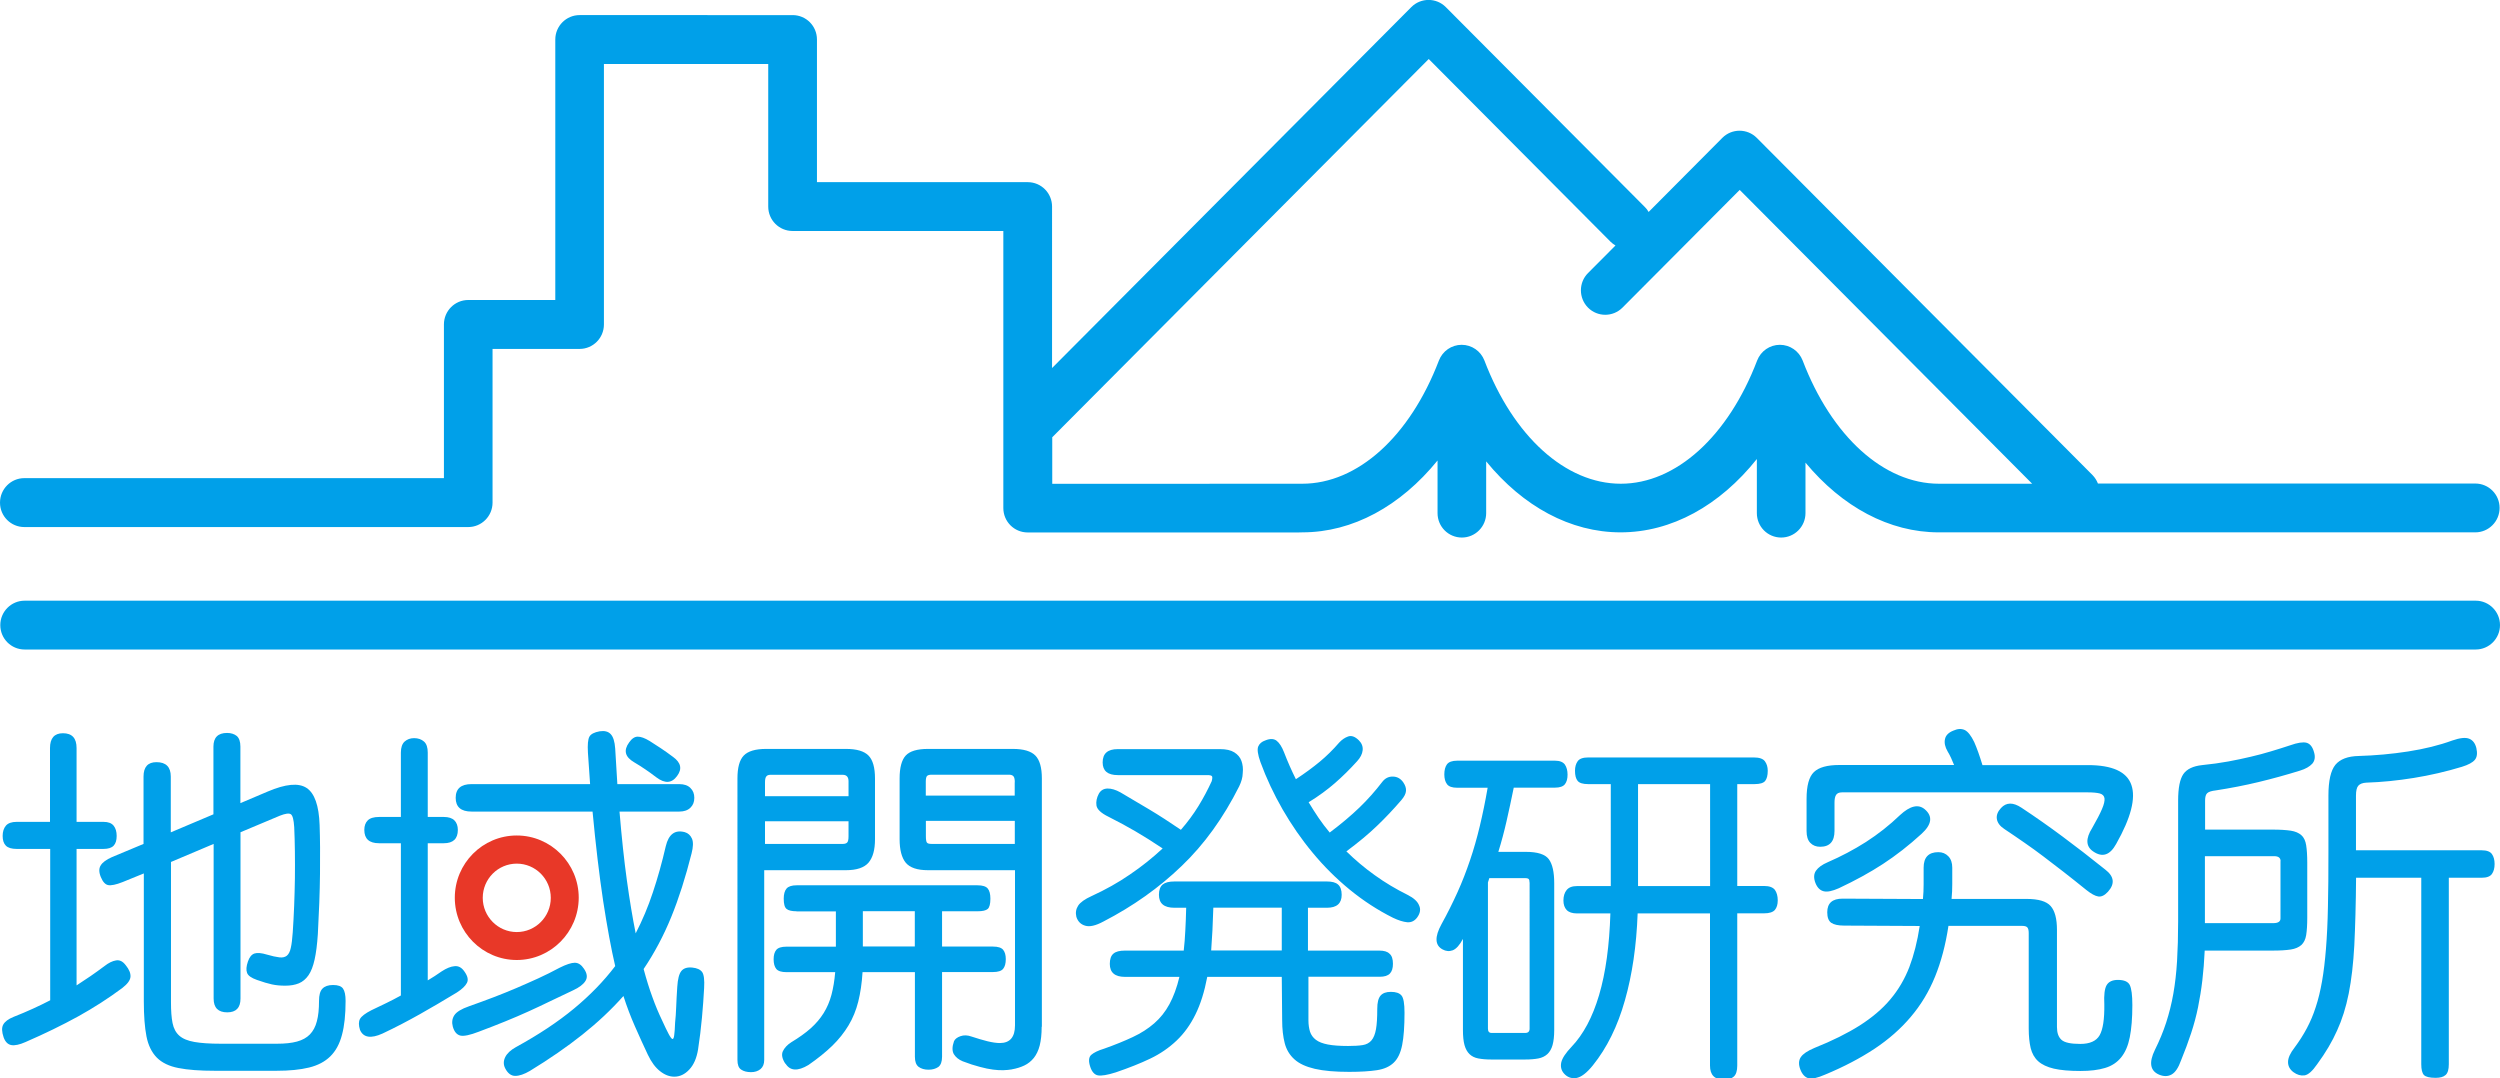
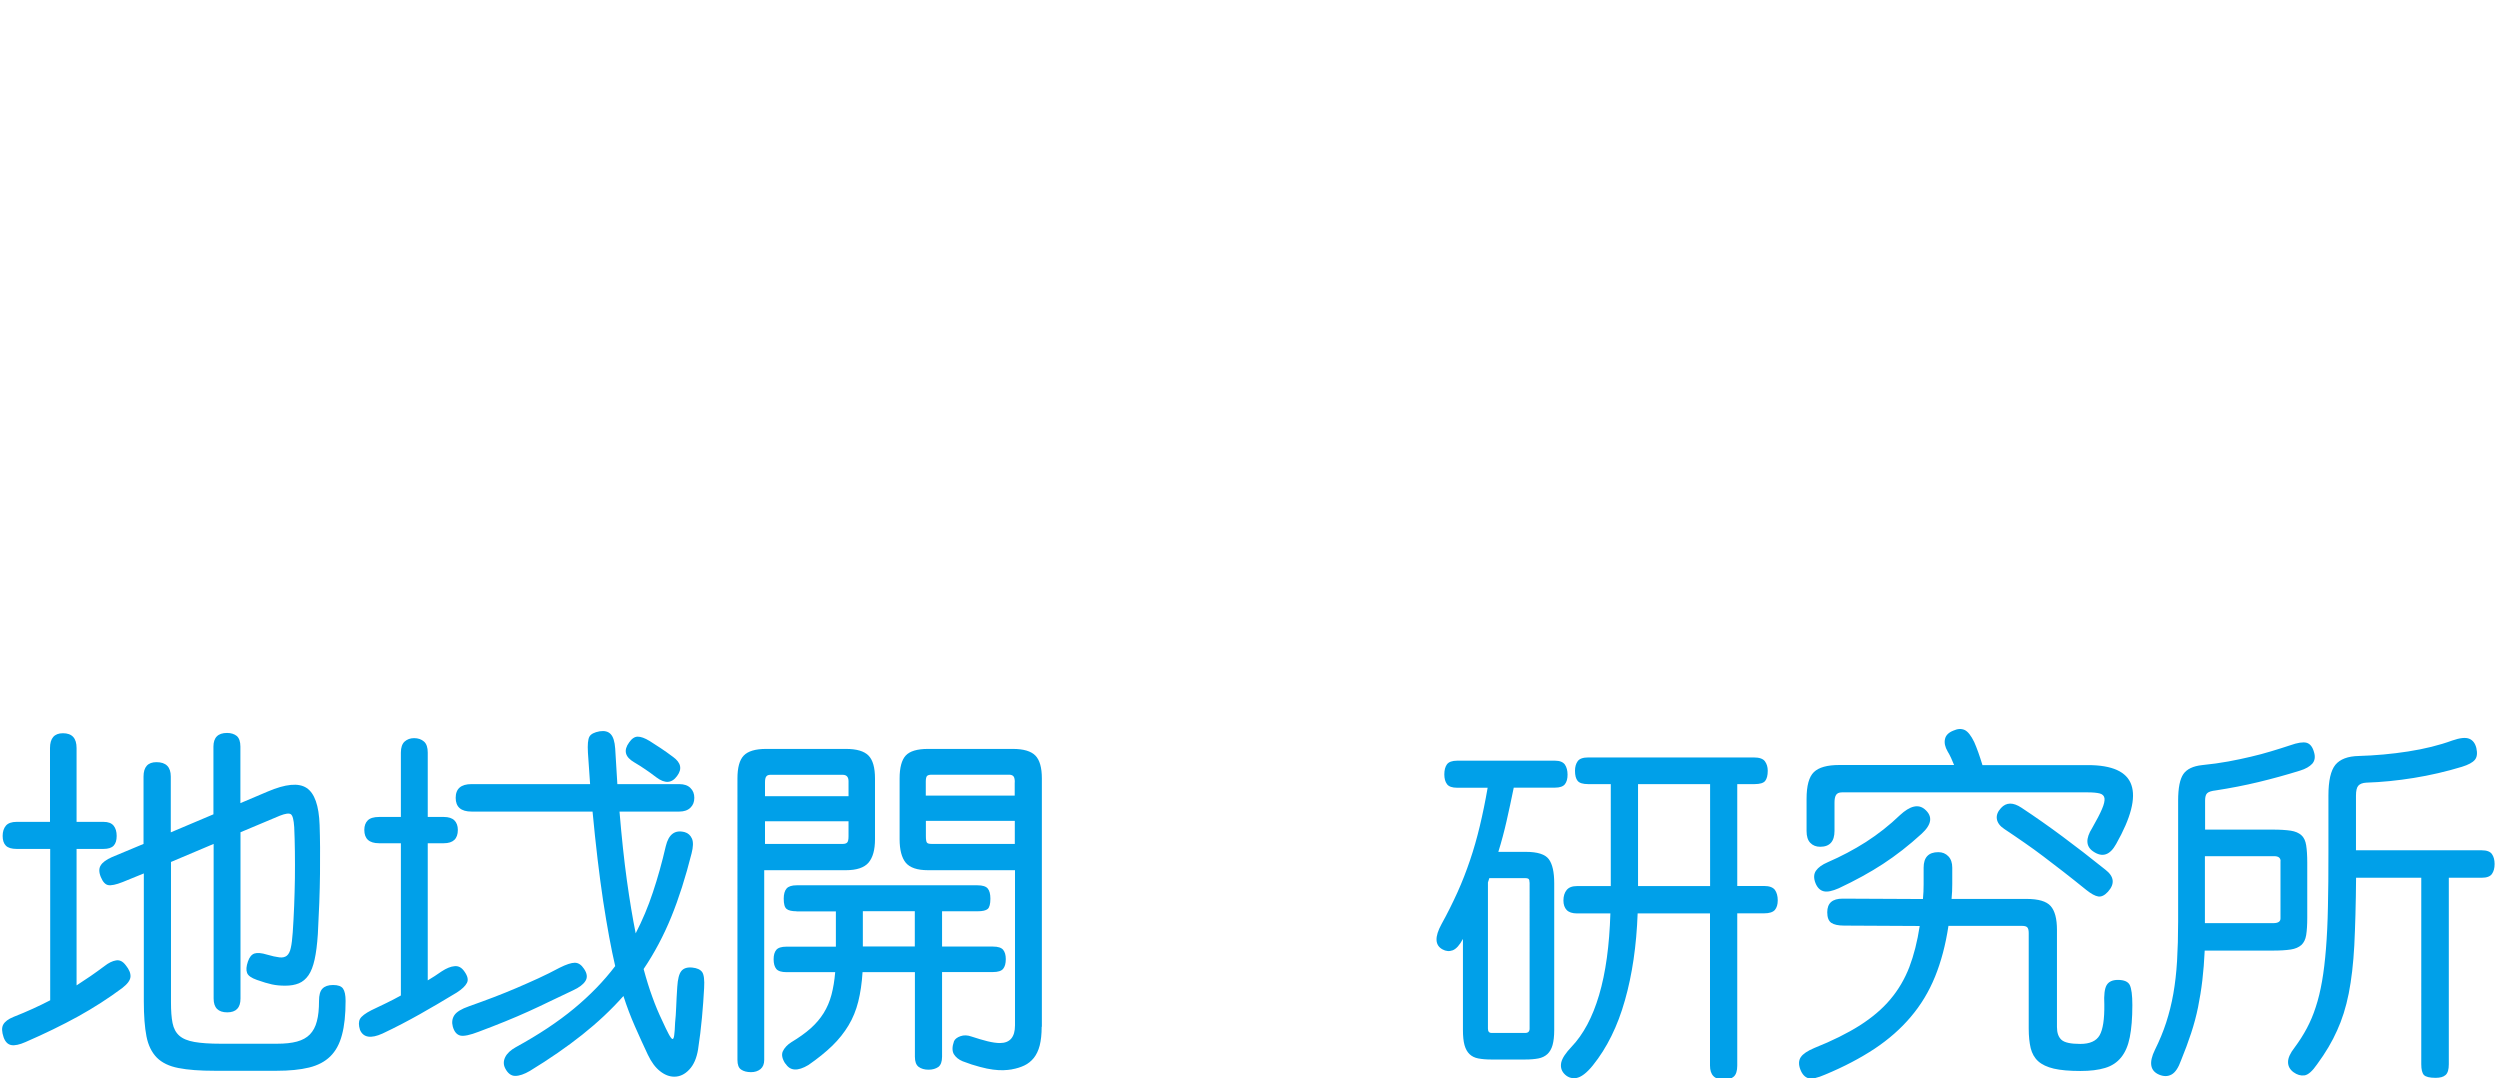
<svg xmlns="http://www.w3.org/2000/svg" version="1.1" id="レイヤー_1" x="0px" y="0px" viewBox="0 0 255 110" style="enable-background:new 0 0 255 110;" xml:space="preserve">
  <style type="text/css">
	.st0{fill:#00A0E9;}
	.st1{fill:#E83828;}
</style>
  <path class="st0" d="M1.7,86.59c-0.51,0-0.88-0.11-1.1-0.33c-0.22-0.22-0.33-0.55-0.33-0.99c0-0.44,0.11-0.79,0.33-1.05  c0.22-0.26,0.59-0.39,1.1-0.39h3.4v-7.53c0-1,0.44-1.51,1.32-1.51c0.93,0,1.39,0.5,1.39,1.51v7.53h2.74c0.49,0,0.83,0.13,1.04,0.39  c0.21,0.26,0.31,0.61,0.31,1.05c0,0.44-0.1,0.77-0.31,0.99c-0.21,0.22-0.55,0.33-1.04,0.33H7.81v13.92  c0.49-0.32,0.96-0.64,1.43-0.95c0.46-0.32,0.94-0.66,1.43-1.03c0.41-0.32,0.8-0.51,1.17-0.57c0.37-0.06,0.69,0.1,0.99,0.5  c0.34,0.42,0.5,0.8,0.48,1.16c-0.02,0.36-0.3,0.74-0.84,1.16c-1.41,1.05-2.92,2.02-4.51,2.9c-1.6,0.88-3.38,1.75-5.36,2.61  c-0.61,0.27-1.09,0.37-1.44,0.31c-0.35-0.06-0.62-0.32-0.79-0.79c-0.19-0.56-0.21-1-0.04-1.3c0.17-0.31,0.52-0.57,1.06-0.79  c0.68-0.27,1.33-0.54,1.96-0.83c0.62-0.28,1.21-0.57,1.77-0.86V86.59H1.7z M14.64,86.08v-6.87c0-0.98,0.44-1.47,1.32-1.47  c0.97,0,1.46,0.49,1.46,1.47v5.69l4.35-1.84v-6.9c0-0.93,0.46-1.4,1.39-1.4c0.41,0,0.74,0.11,0.99,0.31  c0.24,0.21,0.37,0.57,0.37,1.08v5.77l2.78-1.18c1.83-0.78,3.15-0.91,3.97-0.37c0.82,0.54,1.26,1.8,1.33,3.78  c0.05,1.4,0.06,3.05,0.04,4.96c-0.02,1.91-0.1,3.97-0.22,6.17c-0.07,1.05-0.18,1.92-0.33,2.59c-0.15,0.67-0.35,1.21-0.62,1.6  c-0.27,0.39-0.6,0.67-0.99,0.83c-0.39,0.16-0.85,0.24-1.39,0.24c-0.49,0-0.94-0.04-1.35-0.13c-0.41-0.09-0.93-0.24-1.54-0.46  c-0.56-0.2-0.9-0.43-1-0.72c-0.11-0.28-0.08-0.67,0.09-1.16c0.15-0.44,0.37-0.71,0.66-0.81c0.29-0.1,0.72-0.06,1.28,0.11  c0.51,0.15,0.93,0.24,1.26,0.28c0.33,0.04,0.58-0.02,0.77-0.17c0.18-0.15,0.32-0.41,0.4-0.79c0.09-0.38,0.15-0.91,0.2-1.6  c0.12-1.76,0.19-3.6,0.22-5.51c0.02-1.91,0-3.65-0.07-5.21c-0.05-0.76-0.16-1.2-0.35-1.32c-0.18-0.12-0.55-0.07-1.11,0.15  l-4.02,1.69v16.97c0,0.93-0.45,1.4-1.35,1.4c-0.93,0-1.39-0.47-1.39-1.4V86.08l-4.35,1.84v14.32c0,0.86,0.05,1.56,0.16,2.11  c0.11,0.55,0.34,0.98,0.69,1.29c0.35,0.31,0.86,0.52,1.54,0.64c0.67,0.12,1.57,0.18,2.69,0.18h5.74c0.8,0,1.48-0.07,2.03-0.22  c0.55-0.15,0.99-0.39,1.32-0.73c0.33-0.34,0.57-0.79,0.71-1.34c0.15-0.55,0.22-1.24,0.22-2.08c0-0.59,0.11-1,0.35-1.25  c0.23-0.24,0.59-0.37,1.08-0.37c0.51,0,0.85,0.12,1.02,0.37c0.17,0.24,0.26,0.66,0.26,1.25c0,1.4-0.12,2.55-0.37,3.47  c-0.24,0.92-0.64,1.65-1.19,2.19c-0.55,0.54-1.27,0.92-2.17,1.14c-0.9,0.22-2.01,0.33-3.33,0.33h-6.25c-1.54,0-2.78-0.09-3.73-0.28  c-0.95-0.18-1.69-0.54-2.21-1.06c-0.52-0.53-0.88-1.25-1.06-2.17c-0.18-0.92-0.27-2.11-0.27-3.58V89.09l-2.16,0.88  c-0.68,0.27-1.18,0.37-1.48,0.31c-0.3-0.06-0.55-0.34-0.75-0.83c-0.2-0.49-0.2-0.89,0-1.19c0.19-0.31,0.57-0.58,1.13-0.83  L14.64,86.08z" />
  <path class="st0" d="M37.89,103.04c0.51-0.24,1.02-0.49,1.52-0.73c0.5-0.24,0.99-0.5,1.48-0.77V86.01h-2.23c-1,0-1.5-0.45-1.5-1.36  c0-0.42,0.12-0.74,0.35-0.97c0.23-0.23,0.62-0.35,1.15-0.35h2.23v-6.57c0-0.51,0.13-0.89,0.38-1.12c0.26-0.23,0.58-0.35,0.97-0.35  c0.41,0,0.75,0.12,1.01,0.35c0.26,0.23,0.38,0.61,0.38,1.12v6.57h1.64c0.49,0,0.85,0.12,1.08,0.35c0.23,0.23,0.35,0.56,0.35,0.97  c0,0.91-0.48,1.36-1.43,1.36h-1.64V100c0.24-0.15,0.48-0.29,0.71-0.44c0.23-0.15,0.47-0.31,0.71-0.48c0.49-0.32,0.93-0.5,1.32-0.53  c0.39-0.04,0.72,0.14,0.99,0.53c0.34,0.47,0.43,0.86,0.27,1.17c-0.16,0.32-0.51,0.65-1.04,0.99c-1.29,0.78-2.54,1.52-3.75,2.2  c-1.21,0.68-2.48,1.35-3.82,1.98c-1.19,0.54-1.96,0.42-2.3-0.37c-0.15-0.47-0.15-0.84,0-1.12  C36.87,103.66,37.26,103.36,37.89,103.04 M59.57,98.82c0.32,0.47,0.37,0.88,0.15,1.23c-0.22,0.36-0.65,0.68-1.28,0.97  c-0.78,0.37-1.54,0.73-2.27,1.08c-0.73,0.36-1.47,0.7-2.23,1.05c-0.76,0.34-1.55,0.69-2.4,1.03c-0.84,0.34-1.75,0.7-2.72,1.06  c-0.88,0.34-1.5,0.47-1.86,0.39c-0.37-0.09-0.62-0.39-0.77-0.9c-0.12-0.44-0.07-0.83,0.15-1.17c0.22-0.34,0.72-0.65,1.5-0.92  c0.9-0.32,1.75-0.63,2.56-0.94c0.8-0.31,1.58-0.62,2.32-0.94c0.74-0.32,1.47-0.64,2.19-0.97c0.72-0.33,1.44-0.69,2.17-1.08  c0.68-0.34,1.2-0.51,1.55-0.51C58.99,98.2,59.3,98.41,59.57,98.82 M59.97,76.79c-0.05-0.83,0-1.38,0.15-1.65  c0.15-0.27,0.5-0.45,1.06-0.55c0.49-0.07,0.86,0.02,1.11,0.29c0.26,0.27,0.41,0.76,0.46,1.47c0.07,1.3,0.15,2.51,0.22,3.63h6.32  c0.49,0,0.87,0.13,1.13,0.39c0.27,0.26,0.4,0.59,0.4,1.01c0,0.42-0.13,0.75-0.4,1.01c-0.27,0.26-0.65,0.39-1.13,0.39h-6.1  c0.22,2.64,0.47,4.98,0.75,7c0.28,2.02,0.58,3.83,0.9,5.42c0.68-1.32,1.27-2.71,1.75-4.17c0.49-1.46,0.93-3.03,1.32-4.72  c0.29-1.22,0.94-1.7,1.94-1.43c0.34,0.1,0.58,0.32,0.73,0.66c0.15,0.34,0.13,0.85-0.04,1.51c-0.61,2.42-1.3,4.59-2.08,6.5  c-0.78,1.91-1.72,3.67-2.81,5.29c0.29,1.08,0.59,2.04,0.9,2.88c0.3,0.84,0.63,1.62,0.97,2.33c0.29,0.64,0.52,1.11,0.69,1.43  c0.17,0.32,0.3,0.48,0.38,0.5c0.08,0.01,0.15-0.12,0.18-0.4c0.04-0.28,0.07-0.7,0.09-1.27c0.05-0.47,0.09-0.99,0.11-1.58  c0.02-0.59,0.06-1.27,0.11-2.06c0.05-0.81,0.19-1.35,0.42-1.63c0.23-0.28,0.6-0.4,1.11-0.35c0.49,0.05,0.82,0.2,1.01,0.46  c0.18,0.26,0.25,0.8,0.2,1.63c-0.05,0.93-0.12,1.93-0.22,3.01c-0.1,1.08-0.23,2.17-0.4,3.27c-0.15,0.88-0.44,1.56-0.9,2.04  c-0.45,0.48-0.96,0.72-1.52,0.72c-0.49,0-0.97-0.18-1.44-0.55c-0.48-0.37-0.9-0.93-1.26-1.69c-0.44-0.93-0.88-1.9-1.32-2.9  c-0.44-1-0.83-2.03-1.17-3.09c-1.24,1.4-2.64,2.71-4.2,3.95c-1.56,1.24-3.34,2.47-5.34,3.69c-0.58,0.34-1.08,0.51-1.5,0.51  c-0.41,0-0.76-0.26-1.02-0.77c-0.19-0.37-0.19-0.75,0-1.14c0.19-0.39,0.56-0.73,1.1-1.03c2.32-1.27,4.29-2.58,5.92-3.93  c1.63-1.35,3.03-2.79,4.2-4.33c-0.41-1.76-0.82-3.98-1.23-6.65c-0.4-2.67-0.76-5.7-1.08-9.11H48.09c-1.07,0-1.61-0.47-1.61-1.4  s0.54-1.4,1.61-1.4h12.1C60.12,78.96,60.05,77.89,59.97,76.79 M66.26,75.58c0.39,0.24,0.77,0.49,1.13,0.73  c0.37,0.24,0.78,0.54,1.24,0.88c0.83,0.59,0.97,1.24,0.44,1.95c-0.54,0.76-1.24,0.81-2.12,0.15c-0.73-0.56-1.49-1.08-2.27-1.54  c-0.93-0.54-1.1-1.21-0.51-2.02c0.27-0.39,0.56-0.59,0.88-0.59C65.37,75.14,65.77,75.28,66.26,75.58" />
  <path class="st0" d="M89.25,85.6c0,1.08-0.22,1.87-0.66,2.39c-0.44,0.51-1.21,0.77-2.3,0.77h-8.34v19.35c0,0.42-0.13,0.73-0.38,0.94  c-0.26,0.21-0.58,0.31-0.97,0.31c-0.41,0-0.75-0.09-1-0.26c-0.26-0.17-0.38-0.5-0.38-0.99V79.4c0-1.1,0.21-1.88,0.64-2.33  c0.43-0.45,1.19-0.68,2.28-0.68h8.15c1.1,0,1.86,0.23,2.3,0.68c0.44,0.45,0.66,1.23,0.66,2.33V85.6z M86.55,79.69  c0-0.44-0.2-0.66-0.59-0.66h-7.38c-0.2,0-0.34,0.06-0.42,0.17c-0.09,0.11-0.13,0.31-0.13,0.61v1.4h8.52V79.69z M86.55,83.77h-8.52  v2.31h7.93c0.19,0,0.34-0.04,0.44-0.13c0.1-0.09,0.15-0.3,0.15-0.64V83.77z M81.25,92.95c-0.49,0-0.83-0.08-1.02-0.24  c-0.2-0.16-0.29-0.51-0.29-1.05c0-0.46,0.1-0.81,0.29-1.03c0.19-0.22,0.54-0.33,1.02-0.33h18.46c0.51,0,0.86,0.11,1.04,0.33  c0.18,0.22,0.27,0.56,0.27,1.03c0,0.54-0.09,0.89-0.27,1.05c-0.18,0.16-0.53,0.24-1.04,0.24h-3.62v3.6h5.19  c0.51,0,0.86,0.11,1.04,0.33c0.18,0.22,0.27,0.54,0.27,0.95c0,0.44-0.09,0.77-0.27,0.99c-0.18,0.22-0.53,0.33-1.04,0.33h-5.19v8.63  c0,0.51-0.13,0.86-0.38,1.05c-0.26,0.18-0.59,0.28-1,0.28c-0.41,0-0.75-0.1-1.01-0.29c-0.26-0.2-0.38-0.54-0.38-1.03v-8.63h-5.34  c-0.07,1.13-0.22,2.13-0.44,3.01c-0.22,0.88-0.55,1.69-0.99,2.42c-0.44,0.73-0.99,1.43-1.66,2.08c-0.67,0.65-1.48,1.3-2.43,1.96  c-1.1,0.66-1.88,0.61-2.34-0.15v0.04c-0.34-0.51-0.43-0.94-0.27-1.29c0.16-0.34,0.44-0.65,0.86-0.92c0.78-0.47,1.44-0.94,1.97-1.41  c0.54-0.48,0.98-1,1.33-1.56c0.35-0.56,0.62-1.19,0.8-1.87c0.18-0.68,0.31-1.46,0.38-2.31h-4.97c-0.51,0-0.86-0.11-1.04-0.33  c-0.18-0.22-0.27-0.55-0.27-0.99c0-0.42,0.09-0.73,0.27-0.95c0.18-0.22,0.53-0.33,1.04-0.33h5.04v-3.6H81.25z M88.01,96.54h5.3v-3.6  h-5.3V96.54z M106.25,104.73c0,0.76-0.07,1.39-0.2,1.91c-0.13,0.51-0.34,0.94-0.6,1.27c-0.27,0.33-0.59,0.59-0.97,0.77  c-0.38,0.18-0.8,0.31-1.26,0.39h0.04c-0.29,0.05-0.6,0.08-0.91,0.09c-0.32,0.01-0.67-0.01-1.06-0.06c-0.39-0.05-0.84-0.14-1.35-0.28  c-0.51-0.13-1.1-0.32-1.75-0.57c-0.41-0.17-0.71-0.42-0.9-0.73c-0.18-0.32-0.18-0.76,0.02-1.32c0.1-0.22,0.32-0.39,0.66-0.51  c0.34-0.12,0.72-0.11,1.13,0.04c0.59,0.2,1.13,0.35,1.63,0.48c0.5,0.12,0.92,0.18,1.26,0.18c1.02,0,1.54-0.6,1.54-1.8V88.76h-8.88  c-1.1,0-1.85-0.26-2.27-0.77c-0.41-0.51-0.62-1.31-0.62-2.39V79.4c0-1.1,0.21-1.88,0.62-2.33c0.41-0.45,1.17-0.68,2.27-0.68h8.66  c1.1,0,1.86,0.23,2.3,0.68c0.44,0.45,0.66,1.23,0.66,2.33V104.73z M103.51,79.8c0-0.29-0.04-0.5-0.13-0.61  c-0.09-0.11-0.24-0.17-0.46-0.17h-7.9c-0.24,0-0.4,0.05-0.48,0.15c-0.07,0.1-0.11,0.28-0.11,0.55v1.43h9.07V79.8z M103.51,83.73  h-9.07v1.58c0,0.34,0.04,0.56,0.11,0.64c0.07,0.09,0.23,0.13,0.48,0.13h8.48V83.73z" />
-   <path class="st0" d="M126.4,80.2c-1.61,3.21-3.56,5.92-5.87,8.13c-2.3,2.22-4.97,4.11-7.99,5.67c-0.78,0.42-1.4,0.56-1.85,0.42  c-0.45-0.13-0.75-0.43-0.9-0.9c-0.1-0.42-0.04-0.8,0.18-1.14c0.22-0.34,0.68-0.67,1.39-0.99c1.39-0.64,2.69-1.36,3.89-2.19  c1.21-0.82,2.32-1.71,3.34-2.66c-1.02-0.68-1.96-1.27-2.8-1.76c-0.84-0.49-1.75-0.98-2.72-1.47c-0.76-0.37-1.16-0.75-1.23-1.14  c-0.06-0.39,0.02-0.8,0.24-1.21c0.19-0.34,0.49-0.52,0.88-0.53c0.39-0.01,0.83,0.12,1.32,0.39c0.93,0.54,1.91,1.12,2.94,1.74  c1.04,0.62,2.11,1.32,3.23,2.08c0.68-0.78,1.28-1.59,1.79-2.42c0.51-0.83,0.96-1.68,1.35-2.53c0.07-0.24,0.08-0.41,0.04-0.5  c-0.05-0.09-0.21-0.13-0.48-0.13h-9.14c-1.02,0-1.54-0.43-1.54-1.29c0-0.91,0.51-1.36,1.54-1.36h10.45c0.61,0,1.09,0.11,1.44,0.33  c0.35,0.22,0.6,0.51,0.73,0.88c0.13,0.37,0.18,0.78,0.13,1.23C126.75,79.32,126.61,79.76,126.4,80.2 M142.08,98.31  c0,0.44-0.1,0.77-0.31,0.99c-0.21,0.22-0.55,0.33-1.04,0.33h-7.27v4.44c0,0.44,0.06,0.83,0.16,1.16c0.11,0.33,0.31,0.61,0.6,0.83  c0.29,0.22,0.7,0.38,1.23,0.48c0.52,0.1,1.21,0.15,2.06,0.15c0.61,0,1.1-0.03,1.48-0.09c0.38-0.06,0.68-0.22,0.9-0.48  c0.22-0.26,0.37-0.64,0.46-1.14c0.09-0.5,0.13-1.19,0.13-2.08c0-0.64,0.11-1.08,0.33-1.34c0.22-0.26,0.57-0.39,1.06-0.39  c0.51,0,0.87,0.12,1.08,0.37c0.21,0.24,0.31,0.83,0.31,1.76c0,1.4-0.08,2.49-0.24,3.29c-0.16,0.8-0.44,1.4-0.86,1.8  c-0.41,0.4-0.99,0.66-1.72,0.77c-0.73,0.11-1.67,0.17-2.82,0.17c-1.44,0-2.61-0.1-3.51-0.31c-0.9-0.21-1.6-0.53-2.08-0.97  c-0.49-0.44-0.82-0.99-0.99-1.65c-0.17-0.66-0.26-1.44-0.26-2.35l-0.04-4.41h-7.6c-0.29,1.52-0.69,2.8-1.21,3.84  c-0.51,1.04-1.15,1.93-1.92,2.66c-0.77,0.73-1.66,1.35-2.69,1.84c-1.02,0.49-2.19,0.95-3.51,1.4c-0.85,0.27-1.46,0.37-1.81,0.31  c-0.35-0.06-0.62-0.35-0.79-0.86c-0.2-0.59-0.16-1,0.09-1.23c0.26-0.23,0.7-0.45,1.33-0.64c1.1-0.39,2.06-0.78,2.91-1.18  c0.84-0.39,1.57-0.86,2.19-1.4c0.62-0.54,1.14-1.19,1.55-1.95c0.41-0.76,0.76-1.69,1.02-2.79h-5.56c-1.02,0-1.54-0.44-1.54-1.32  c0-0.49,0.12-0.84,0.37-1.05c0.24-0.21,0.63-0.31,1.17-0.31h6c0.07-0.64,0.13-1.31,0.16-2.02c0.04-0.71,0.07-1.49,0.09-2.35h-1.21  c-1.05,0-1.57-0.44-1.57-1.32c0-0.49,0.13-0.84,0.38-1.05c0.26-0.21,0.65-0.31,1.19-0.31h15.57c0.51,0,0.89,0.1,1.13,0.31  c0.24,0.21,0.37,0.56,0.37,1.05c0,0.88-0.5,1.32-1.5,1.32h-1.94v4.37h7.27c0.49,0,0.83,0.1,1.04,0.31  C141.97,97.47,142.08,97.82,142.08,98.31 M123.76,92.58c-0.05,1.64-0.12,3.1-0.22,4.37h7.2v-4.37H123.76z M144.56,93.57  c-0.27,0.37-0.61,0.53-1.02,0.5c-0.41-0.04-0.9-0.19-1.46-0.46c-1.56-0.78-3.03-1.74-4.4-2.86c-1.38-1.13-2.64-2.38-3.78-3.76  c-1.15-1.38-2.17-2.86-3.07-4.42c-0.9-1.57-1.66-3.18-2.27-4.85c-0.27-0.76-0.34-1.29-0.22-1.58c0.12-0.29,0.37-0.5,0.73-0.62  c0.49-0.2,0.87-0.18,1.15,0.04c0.28,0.22,0.53,0.61,0.75,1.17c0.37,0.96,0.77,1.87,1.21,2.75c0.93-0.61,1.74-1.21,2.43-1.78  c0.69-0.57,1.36-1.23,1.99-1.96c0.27-0.29,0.57-0.5,0.91-0.62c0.34-0.12,0.71,0.01,1.1,0.4c0.29,0.29,0.42,0.63,0.38,1.01  c-0.04,0.38-0.23,0.75-0.57,1.12c-0.73,0.81-1.48,1.55-2.25,2.22c-0.77,0.67-1.66,1.33-2.69,1.96c0.34,0.56,0.68,1.1,1.02,1.6  c0.34,0.5,0.72,1,1.13,1.49c1.17-0.88,2.18-1.73,3.03-2.55c0.85-0.82,1.63-1.7,2.34-2.63c0.29-0.37,0.65-0.54,1.08-0.53  c0.43,0.01,0.77,0.2,1.04,0.57c0.22,0.32,0.32,0.62,0.29,0.9c-0.02,0.28-0.18,0.59-0.48,0.94c-0.8,0.93-1.63,1.81-2.49,2.63  c-0.85,0.82-1.89,1.68-3.11,2.59c0.9,0.88,1.87,1.7,2.91,2.44c1.04,0.75,2.15,1.41,3.34,2c0.63,0.32,1.02,0.68,1.17,1.08  C144.93,92.74,144.86,93.15,144.56,93.57" />
  <path class="st0" d="M154.4,80.35c-0.24,1.2-0.49,2.33-0.73,3.4c-0.24,1.06-0.52,2.11-0.84,3.14h2.81c1.19,0,1.97,0.25,2.34,0.75  c0.37,0.5,0.55,1.32,0.55,2.44v14.98c0,0.64-0.06,1.15-0.17,1.54c-0.11,0.39-0.29,0.7-0.53,0.92c-0.24,0.22-0.55,0.37-0.91,0.44  c-0.37,0.07-0.82,0.11-1.35,0.11h-3.47c-0.51,0-0.95-0.04-1.32-0.11c-0.37-0.07-0.66-0.22-0.89-0.44c-0.23-0.22-0.4-0.53-0.51-0.92  c-0.11-0.39-0.16-0.91-0.16-1.54v-9.29c-0.34,0.64-0.69,1.02-1.04,1.16c-0.35,0.13-0.7,0.1-1.04-0.09  c-0.78-0.42-0.82-1.27-0.11-2.57c0.61-1.1,1.15-2.19,1.63-3.25c0.48-1.06,0.9-2.15,1.28-3.27c0.38-1.11,0.71-2.28,1-3.49  c0.29-1.21,0.56-2.52,0.8-3.91h-3.11c-0.51,0-0.86-0.12-1.04-0.37c-0.18-0.24-0.27-0.57-0.27-0.99c0-0.44,0.09-0.78,0.27-1.03  c0.18-0.24,0.53-0.37,1.04-0.37h9.98c0.49,0,0.82,0.14,1.01,0.4c0.18,0.27,0.27,0.61,0.27,1.03c0,0.42-0.09,0.74-0.27,0.97  c-0.18,0.23-0.52,0.35-1.01,0.35H154.4z M156.01,90.01c0-0.15-0.02-0.26-0.07-0.33c-0.05-0.07-0.17-0.11-0.37-0.11h-3.66  c-0.02,0.07-0.05,0.15-0.07,0.22c-0.03,0.07-0.05,0.15-0.07,0.22v14.91c0,0.29,0.12,0.44,0.37,0.44h3.44c0.29,0,0.44-0.15,0.44-0.44  V90.01z M162,79.98c-0.54,0-0.9-0.11-1.08-0.33c-0.18-0.22-0.27-0.56-0.27-1.03c0-0.39,0.09-0.72,0.27-0.97  c0.18-0.26,0.54-0.39,1.08-0.39h16.89c0.56,0,0.94,0.13,1.13,0.39c0.19,0.26,0.29,0.58,0.29,0.97c0,0.47-0.09,0.81-0.26,1.03  c-0.17,0.22-0.54,0.33-1.1,0.33h-1.75v10.39h2.74c0.54,0,0.9,0.14,1.1,0.4c0.19,0.27,0.29,0.62,0.29,1.07c0,0.42-0.1,0.74-0.29,0.97  c-0.2,0.23-0.56,0.35-1.1,0.35h-2.74v15.53c0,0.54-0.12,0.91-0.35,1.12c-0.23,0.21-0.58,0.31-1.04,0.31c-0.93,0-1.39-0.48-1.39-1.43  V93.17h-7.38c-0.12,3.28-0.55,6.24-1.3,8.87c-0.74,2.63-1.83,4.84-3.27,6.63c-0.63,0.78-1.2,1.21-1.7,1.29  c-0.5,0.07-0.92-0.09-1.26-0.48c-0.27-0.32-0.35-0.69-0.26-1.12c0.1-0.43,0.45-0.96,1.06-1.6c1.19-1.25,2.13-3,2.8-5.27  c0.67-2.26,1.05-5.04,1.15-8.32h-3.4c-0.49,0-0.84-0.12-1.06-0.35c-0.22-0.23-0.33-0.56-0.33-0.97c0-0.44,0.11-0.8,0.33-1.07  c0.22-0.27,0.57-0.4,1.06-0.4h3.44V79.98H162z M167.08,90.38h7.35V79.98h-7.35V90.38z" />
  <path class="st0" d="M198.74,94.45c-0.29,1.93-0.75,3.66-1.37,5.18c-0.62,1.52-1.44,2.88-2.47,4.09c-1.02,1.21-2.25,2.29-3.69,3.25  c-1.44,0.95-3.12,1.84-5.05,2.64c-0.78,0.34-1.35,0.47-1.7,0.37c-0.35-0.1-0.63-0.39-0.82-0.88c-0.2-0.51-0.18-0.94,0.04-1.27  c0.22-0.33,0.68-0.64,1.39-0.94c1.83-0.73,3.37-1.5,4.62-2.29c1.25-0.8,2.3-1.68,3.12-2.66c0.83-0.98,1.47-2.08,1.94-3.29  c0.46-1.21,0.82-2.61,1.06-4.2l-7.71-0.04c-0.61,0-1.05-0.1-1.32-0.29c-0.27-0.2-0.4-0.55-0.4-1.07c0-0.93,0.52-1.39,1.57-1.39  l8.19,0.04c0.05-0.49,0.07-0.99,0.07-1.49V88.5c0-1.05,0.5-1.58,1.5-1.58c0.41,0,0.75,0.14,1.02,0.42c0.27,0.28,0.4,0.67,0.4,1.16  v1.67c0,0.5-0.02,1.01-0.07,1.52h7.64c1.22,0,2.04,0.24,2.47,0.73c0.43,0.49,0.64,1.3,0.64,2.42v9.92c0,0.59,0.15,1.02,0.46,1.3  c0.3,0.28,0.94,0.42,1.92,0.42c0.97,0,1.63-0.29,1.97-0.88c0.34-0.59,0.5-1.64,0.48-3.16c-0.05-0.95,0.03-1.61,0.24-1.96  c0.21-0.35,0.59-0.53,1.15-0.53c0.63,0,1.04,0.18,1.21,0.53c0.17,0.36,0.26,1.03,0.26,2.04c0,1.32-0.09,2.41-0.26,3.27  c-0.17,0.86-0.46,1.54-0.88,2.06c-0.41,0.51-0.96,0.88-1.64,1.08c-0.68,0.21-1.52,0.31-2.52,0.31c-1.12,0-2.02-0.08-2.71-0.24  c-0.68-0.16-1.21-0.41-1.59-0.75c-0.38-0.34-0.63-0.79-0.77-1.34c-0.13-0.55-0.2-1.22-0.2-2v-9.73c0-0.27-0.04-0.46-0.13-0.57  c-0.08-0.11-0.26-0.17-0.53-0.17H198.74z M199.32,78.04c-0.1-0.24-0.2-0.49-0.31-0.73c-0.11-0.24-0.23-0.46-0.35-0.66  c-0.27-0.46-0.36-0.89-0.27-1.27c0.08-0.38,0.37-0.67,0.86-0.86c0.44-0.2,0.82-0.21,1.15-0.06c0.33,0.16,0.65,0.57,0.97,1.23  c0.27,0.61,0.55,1.39,0.84,2.35h10.75c2.49,0,3.97,0.67,4.44,2.02c0.47,1.35-0.04,3.35-1.55,6.02c-0.63,1.15-1.41,1.41-2.34,0.77  c-0.76-0.51-0.79-1.31-0.11-2.39c0.46-0.81,0.8-1.45,1-1.93c0.21-0.48,0.29-0.85,0.26-1.1c-0.04-0.26-0.2-0.42-0.49-0.5  c-0.29-0.07-0.69-0.11-1.21-0.11h-25.08c-0.29,0-0.49,0.09-0.6,0.26c-0.11,0.17-0.16,0.43-0.16,0.77v2.9c0,1.08-0.49,1.62-1.46,1.62  c-0.41,0-0.75-0.13-1.01-0.4c-0.26-0.27-0.38-0.67-0.38-1.21v-3.27c0-1.35,0.25-2.26,0.75-2.74c0.5-0.48,1.36-0.72,2.58-0.72H199.32  z M196.33,82.55c0.83,0.71,0.72,1.54-0.33,2.5c-1.29,1.18-2.6,2.2-3.93,3.07c-1.33,0.87-2.83,1.69-4.51,2.48  c-0.66,0.29-1.17,0.4-1.54,0.31c-0.37-0.09-0.65-0.36-0.84-0.83c-0.2-0.51-0.18-0.94,0.05-1.27c0.23-0.33,0.63-0.62,1.19-0.86  c1.36-0.59,2.67-1.28,3.91-2.07c1.24-0.8,2.4-1.71,3.47-2.74C194.83,82.19,195.67,81.99,196.33,82.55 M215.01,90.96  c-0.34,0.37-0.67,0.53-0.99,0.48c-0.32-0.05-0.72-0.27-1.21-0.66c-0.88-0.71-1.67-1.34-2.38-1.89c-0.71-0.55-1.38-1.06-2.01-1.54  c-0.63-0.48-1.27-0.94-1.92-1.39c-0.65-0.45-1.33-0.92-2.07-1.41c-0.44-0.29-0.69-0.63-0.75-1.01c-0.06-0.38,0.08-0.75,0.42-1.12  c0.54-0.59,1.23-0.6,2.08-0.04c1.44,0.95,2.83,1.93,4.19,2.94c1.35,1,2.81,2.13,4.37,3.38C215.65,89.4,215.74,90.15,215.01,90.96" />
  <path class="st0" d="M236.03,76.72c0.15,0.49,0.08,0.88-0.18,1.18c-0.27,0.29-0.68,0.53-1.24,0.7c-1.41,0.44-2.83,0.83-4.24,1.17  c-1.41,0.34-2.86,0.62-4.35,0.85c-0.44,0.05-0.73,0.14-0.88,0.28c-0.15,0.13-0.22,0.39-0.22,0.75v2.97h6.91  c0.75,0,1.36,0.04,1.83,0.11c0.46,0.07,0.82,0.23,1.08,0.46c0.26,0.23,0.42,0.58,0.49,1.03c0.07,0.45,0.11,1.05,0.11,1.78v5.62  c0,0.73-0.04,1.32-0.11,1.76c-0.07,0.44-0.24,0.78-0.49,1.01c-0.26,0.23-0.62,0.39-1.08,0.46c-0.46,0.07-1.07,0.11-1.83,0.11h-6.95  c-0.05,1.08-0.13,2.09-0.24,3.03c-0.11,0.94-0.26,1.86-0.44,2.75c-0.18,0.89-0.42,1.78-0.71,2.66c-0.29,0.88-0.63,1.8-1.02,2.75  c-0.27,0.76-0.59,1.24-0.97,1.45c-0.38,0.21-0.8,0.21-1.26,0.02c-0.93-0.39-1.07-1.24-0.44-2.53c0.46-0.93,0.85-1.86,1.15-2.79  c0.3-0.93,0.55-1.91,0.73-2.94c0.18-1.03,0.31-2.14,0.38-3.34c0.07-1.2,0.11-2.55,0.11-4.04V81.64c0-1.27,0.18-2.17,0.53-2.68  c0.35-0.51,0.99-0.82,1.92-0.92c0.97-0.1,1.86-0.22,2.67-0.37c0.8-0.15,1.57-0.31,2.28-0.48c0.72-0.17,1.41-0.35,2.06-0.55  c0.66-0.2,1.32-0.4,1.97-0.62c0.76-0.27,1.31-0.35,1.66-0.26C235.63,75.86,235.88,76.18,236.03,76.72 M232.62,87.84  c0-0.34-0.22-0.51-0.66-0.51h-7.06v6.83h6.98c0.49,0,0.73-0.16,0.73-0.48V87.84z M236.35,108.55c-0.49,0.71-0.92,1.09-1.3,1.14  c-0.38,0.05-0.75-0.06-1.12-0.33c-0.36-0.27-0.55-0.61-0.55-1.03c0-0.42,0.22-0.91,0.66-1.47c0.49-0.66,0.91-1.32,1.26-1.98  c0.35-0.66,0.66-1.38,0.91-2.17c0.26-0.78,0.47-1.66,0.64-2.63c0.17-0.97,0.3-2.07,0.4-3.32c0.1-1.25,0.17-2.67,0.2-4.28  c0.04-1.6,0.05-3.43,0.05-5.49v-5.84c0-1.52,0.24-2.56,0.71-3.14c0.47-0.57,1.27-0.88,2.39-0.9c1.68-0.05,3.36-0.2,5.03-0.46  c1.67-0.26,3.17-0.63,4.51-1.12c0.78-0.27,1.35-0.33,1.72-0.18c0.37,0.15,0.61,0.47,0.73,0.95c0.12,0.54,0.07,0.94-0.16,1.21  c-0.23,0.27-0.66,0.5-1.3,0.7c-1.61,0.49-3.25,0.87-4.92,1.14c-1.67,0.27-3.28,0.43-4.84,0.48c-0.39,0.02-0.66,0.13-0.82,0.31  c-0.16,0.18-0.24,0.52-0.24,1.01v5.58h12.83c0.51,0,0.86,0.13,1.04,0.39c0.18,0.26,0.27,0.59,0.27,1.01c0,0.42-0.09,0.75-0.27,1.01  c-0.18,0.26-0.53,0.39-1.04,0.39h-3.36v19.02c0,0.54-0.11,0.91-0.33,1.1c-0.22,0.2-0.56,0.29-1.02,0.29c-0.61,0-1-0.1-1.19-0.29  c-0.18-0.2-0.27-0.56-0.27-1.1V89.53h-6.65c-0.02,2.72-0.09,5.01-0.18,6.89c-0.1,1.87-0.29,3.51-0.57,4.92  c-0.28,1.41-0.68,2.67-1.19,3.78C237.89,106.23,237.21,107.38,236.35,108.55" />
-   <path class="st1" d="M52.71,97.92c-3.48,0-6.32-2.85-6.32-6.35c0-3.5,2.83-6.35,6.32-6.35c3.48,0,6.32,2.85,6.32,6.35  C59.02,95.07,56.19,97.92,52.71,97.92 M52.71,88.09c-1.91,0-3.47,1.56-3.47,3.49c0,1.92,1.56,3.49,3.47,3.49  c1.91,0,3.47-1.56,3.47-3.49C56.18,89.65,54.62,88.09,52.71,88.09" />
-   <path class="st0" d="M252.52,61.27H2.51c-1.37,0-2.48,1.12-2.48,2.49c0,1.38,1.11,2.49,2.48,2.49h250.01c1.37,0,2.48-1.12,2.48-2.49  C255,62.39,253.89,61.27,252.52,61.27" />
-   <path class="st0" d="M2.48,53.76h45.28c1.37,0,2.48-1.12,2.48-2.49V35.59h8.88c1.37,0,2.48-1.12,2.48-2.49V6.53h16.76v14.54  c0,1.38,1.11,2.49,2.48,2.49h21.5v28.26c0,1.38,1.11,2.49,2.48,2.49h27.63l0.39-0.01c5.14,0,10.01-2.68,13.79-7.33v5.37  c0,1.38,1.11,2.49,2.48,2.49c1.37,0,2.48-1.12,2.48-2.49v-5.28c3.76,4.6,8.6,7.24,13.71,7.24c5.2,0,10.11-2.73,13.9-7.48v5.52  c0,1.38,1.11,2.49,2.48,2.49c1.37,0,2.48-1.12,2.48-2.49v-5.15c3.75,4.51,8.54,7.11,13.6,7.11h54.72c1.37,0,2.48-1.12,2.48-2.49  c0-1.38-1.11-2.49-2.48-2.49h-38.49c-0.12-0.31-0.3-0.6-0.55-0.86l-34.25-34.4c-0.97-0.97-2.54-0.97-3.51,0l-7.52,7.56  c-0.1-0.18-0.22-0.35-0.38-0.5l-20.31-20.4c-0.97-0.97-2.54-0.97-3.51,0l-36.65,36.82V21.07c0-1.38-1.11-2.49-2.48-2.49h-21.5V4.03  c0-1.38-1.11-2.49-2.48-2.49H59.12c-1.37,0-2.48,1.12-2.48,2.49V30.6h-8.88c-1.37,0-2.48,1.12-2.48,2.49v15.68H2.48  C1.11,48.77,0,49.89,0,51.27C0,52.65,1.11,53.76,2.48,53.76 M107.34,44.59l38.39-38.57l18.55,18.64c0.15,0.15,0.32,0.27,0.5,0.38  l-2.8,2.81c-0.97,0.97-0.97,2.55,0,3.53c0.97,0.97,2.54,0.97,3.51,0l11.96-12.01l29.83,29.97h-9.5c-5.62,0-10.95-4.82-13.91-12.57  c-0.37-0.96-1.29-1.6-2.32-1.6c-1.03,0-1.95,0.64-2.32,1.6c-2.96,7.75-8.29,12.57-13.91,12.57c-5.62,0-10.96-4.82-13.91-12.57  c-0.37-0.96-1.29-1.6-2.32-1.6c-1.03,0-1.95,0.64-2.32,1.6c-2.96,7.75-8.29,12.57-13.94,12.57l-25.5,0.01v-4.73  C107.32,44.6,107.33,44.6,107.34,44.59" />
</svg>